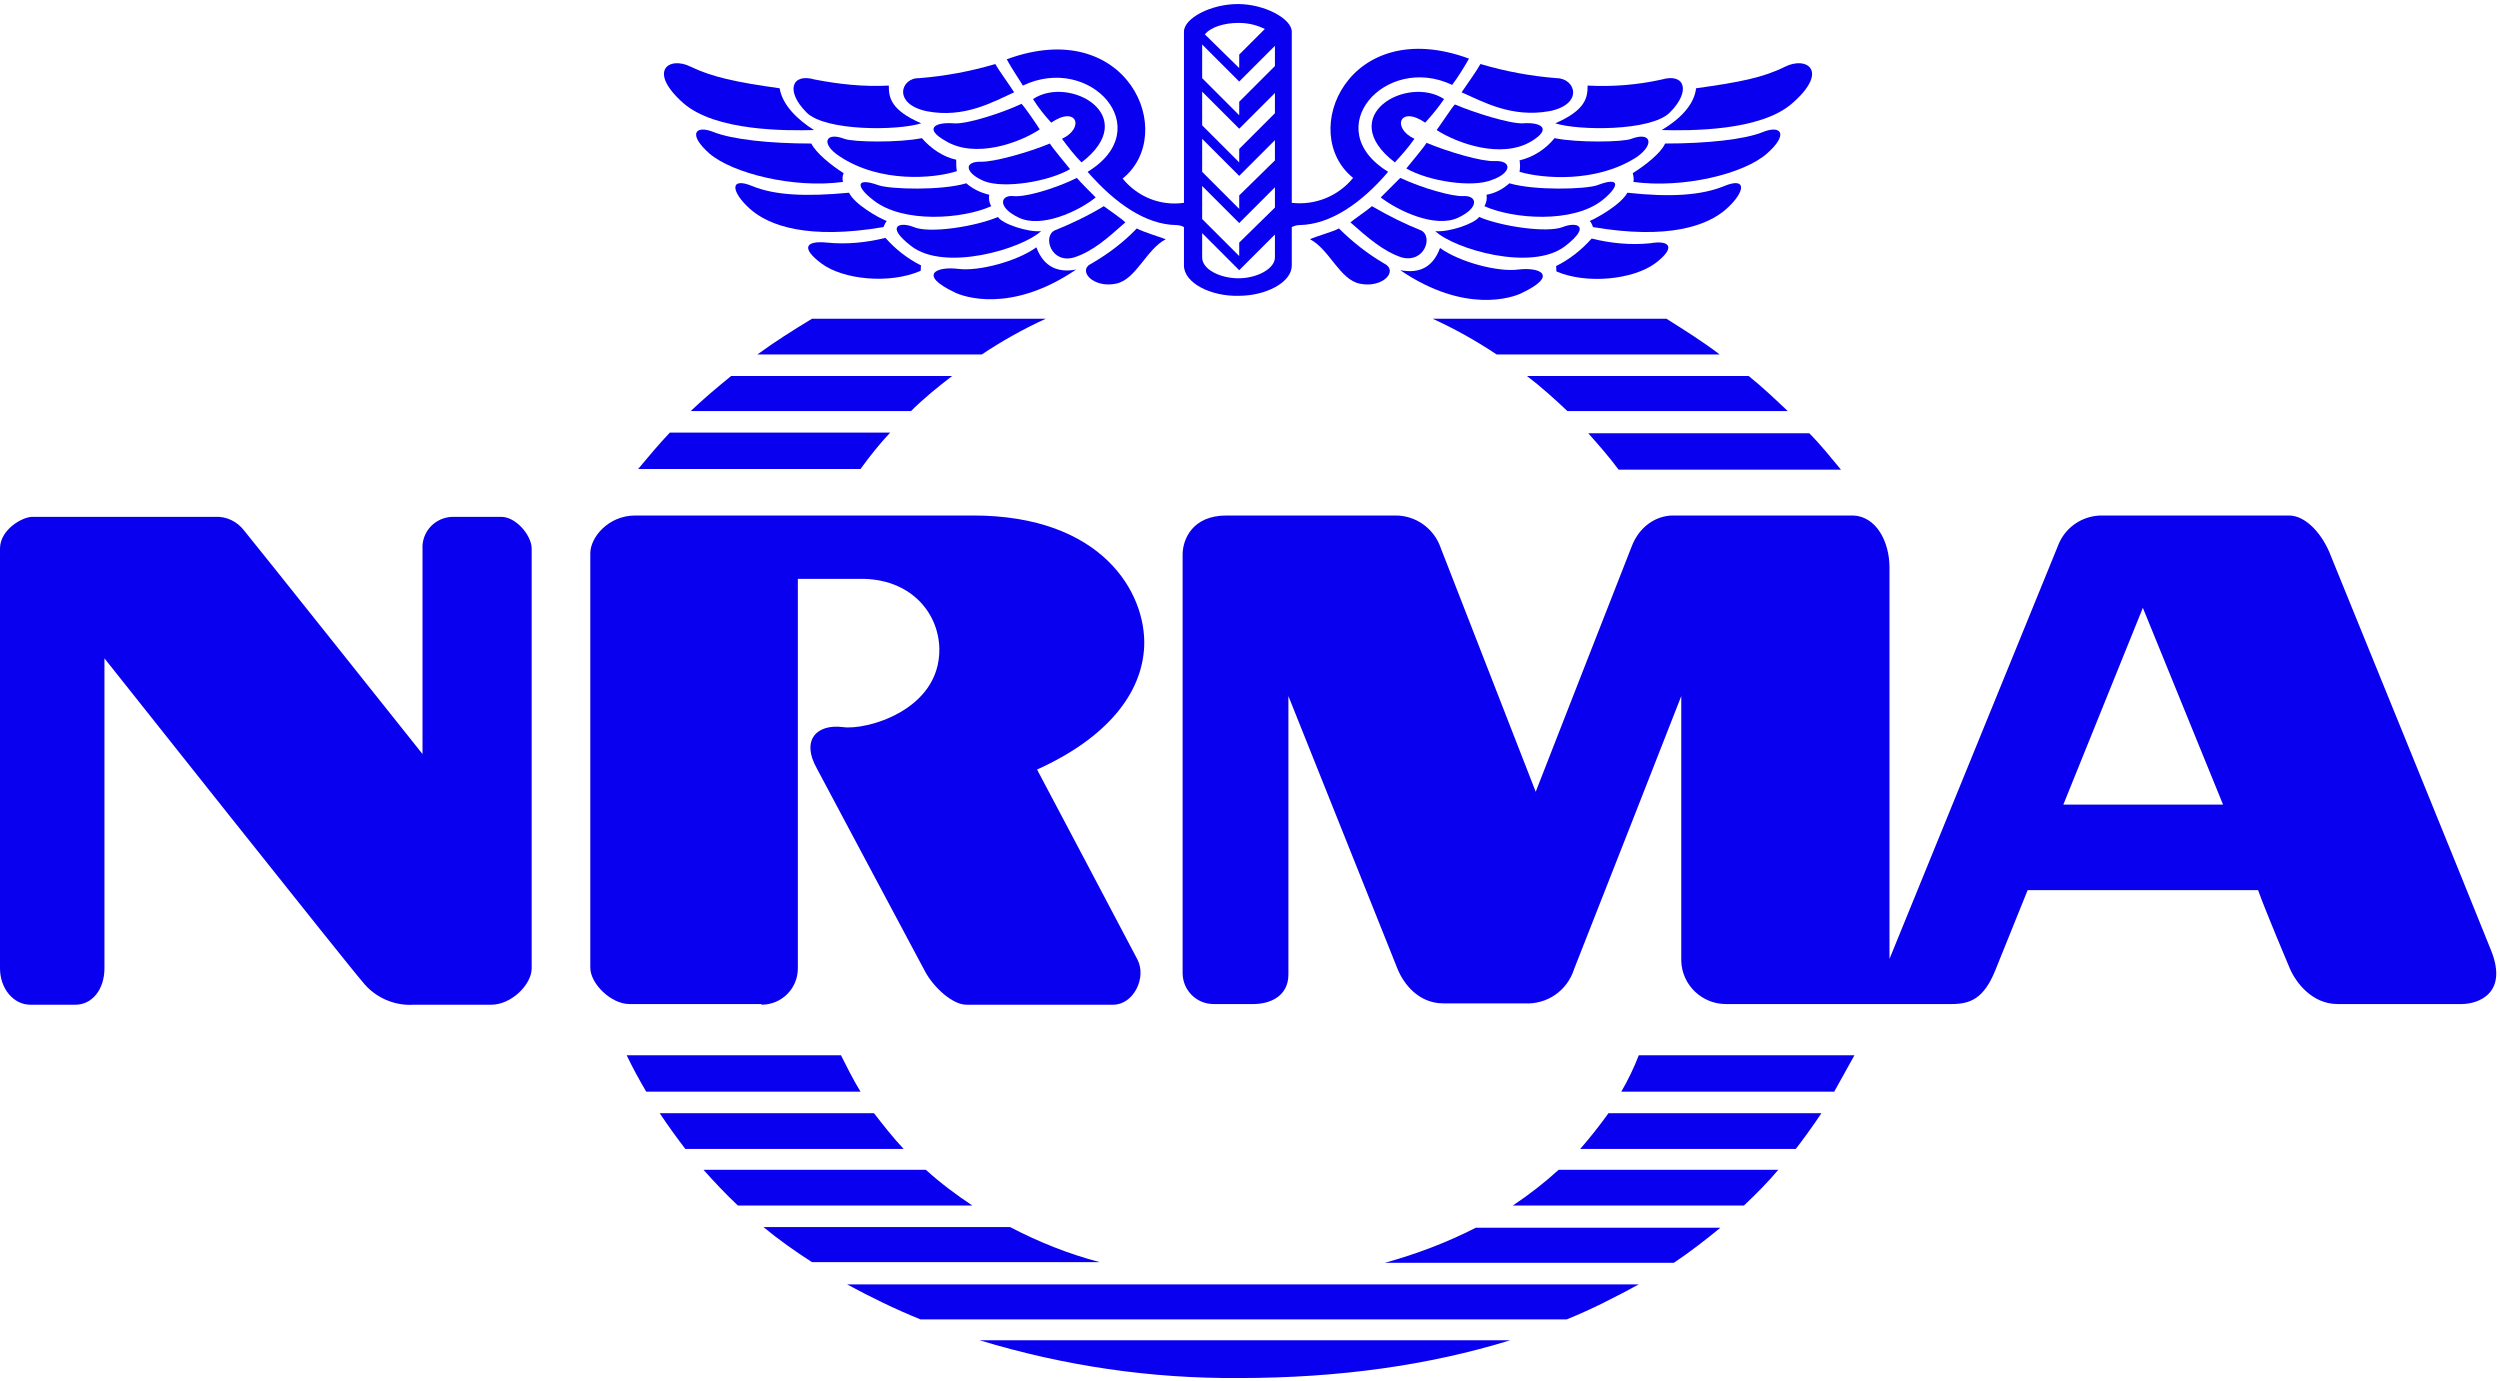
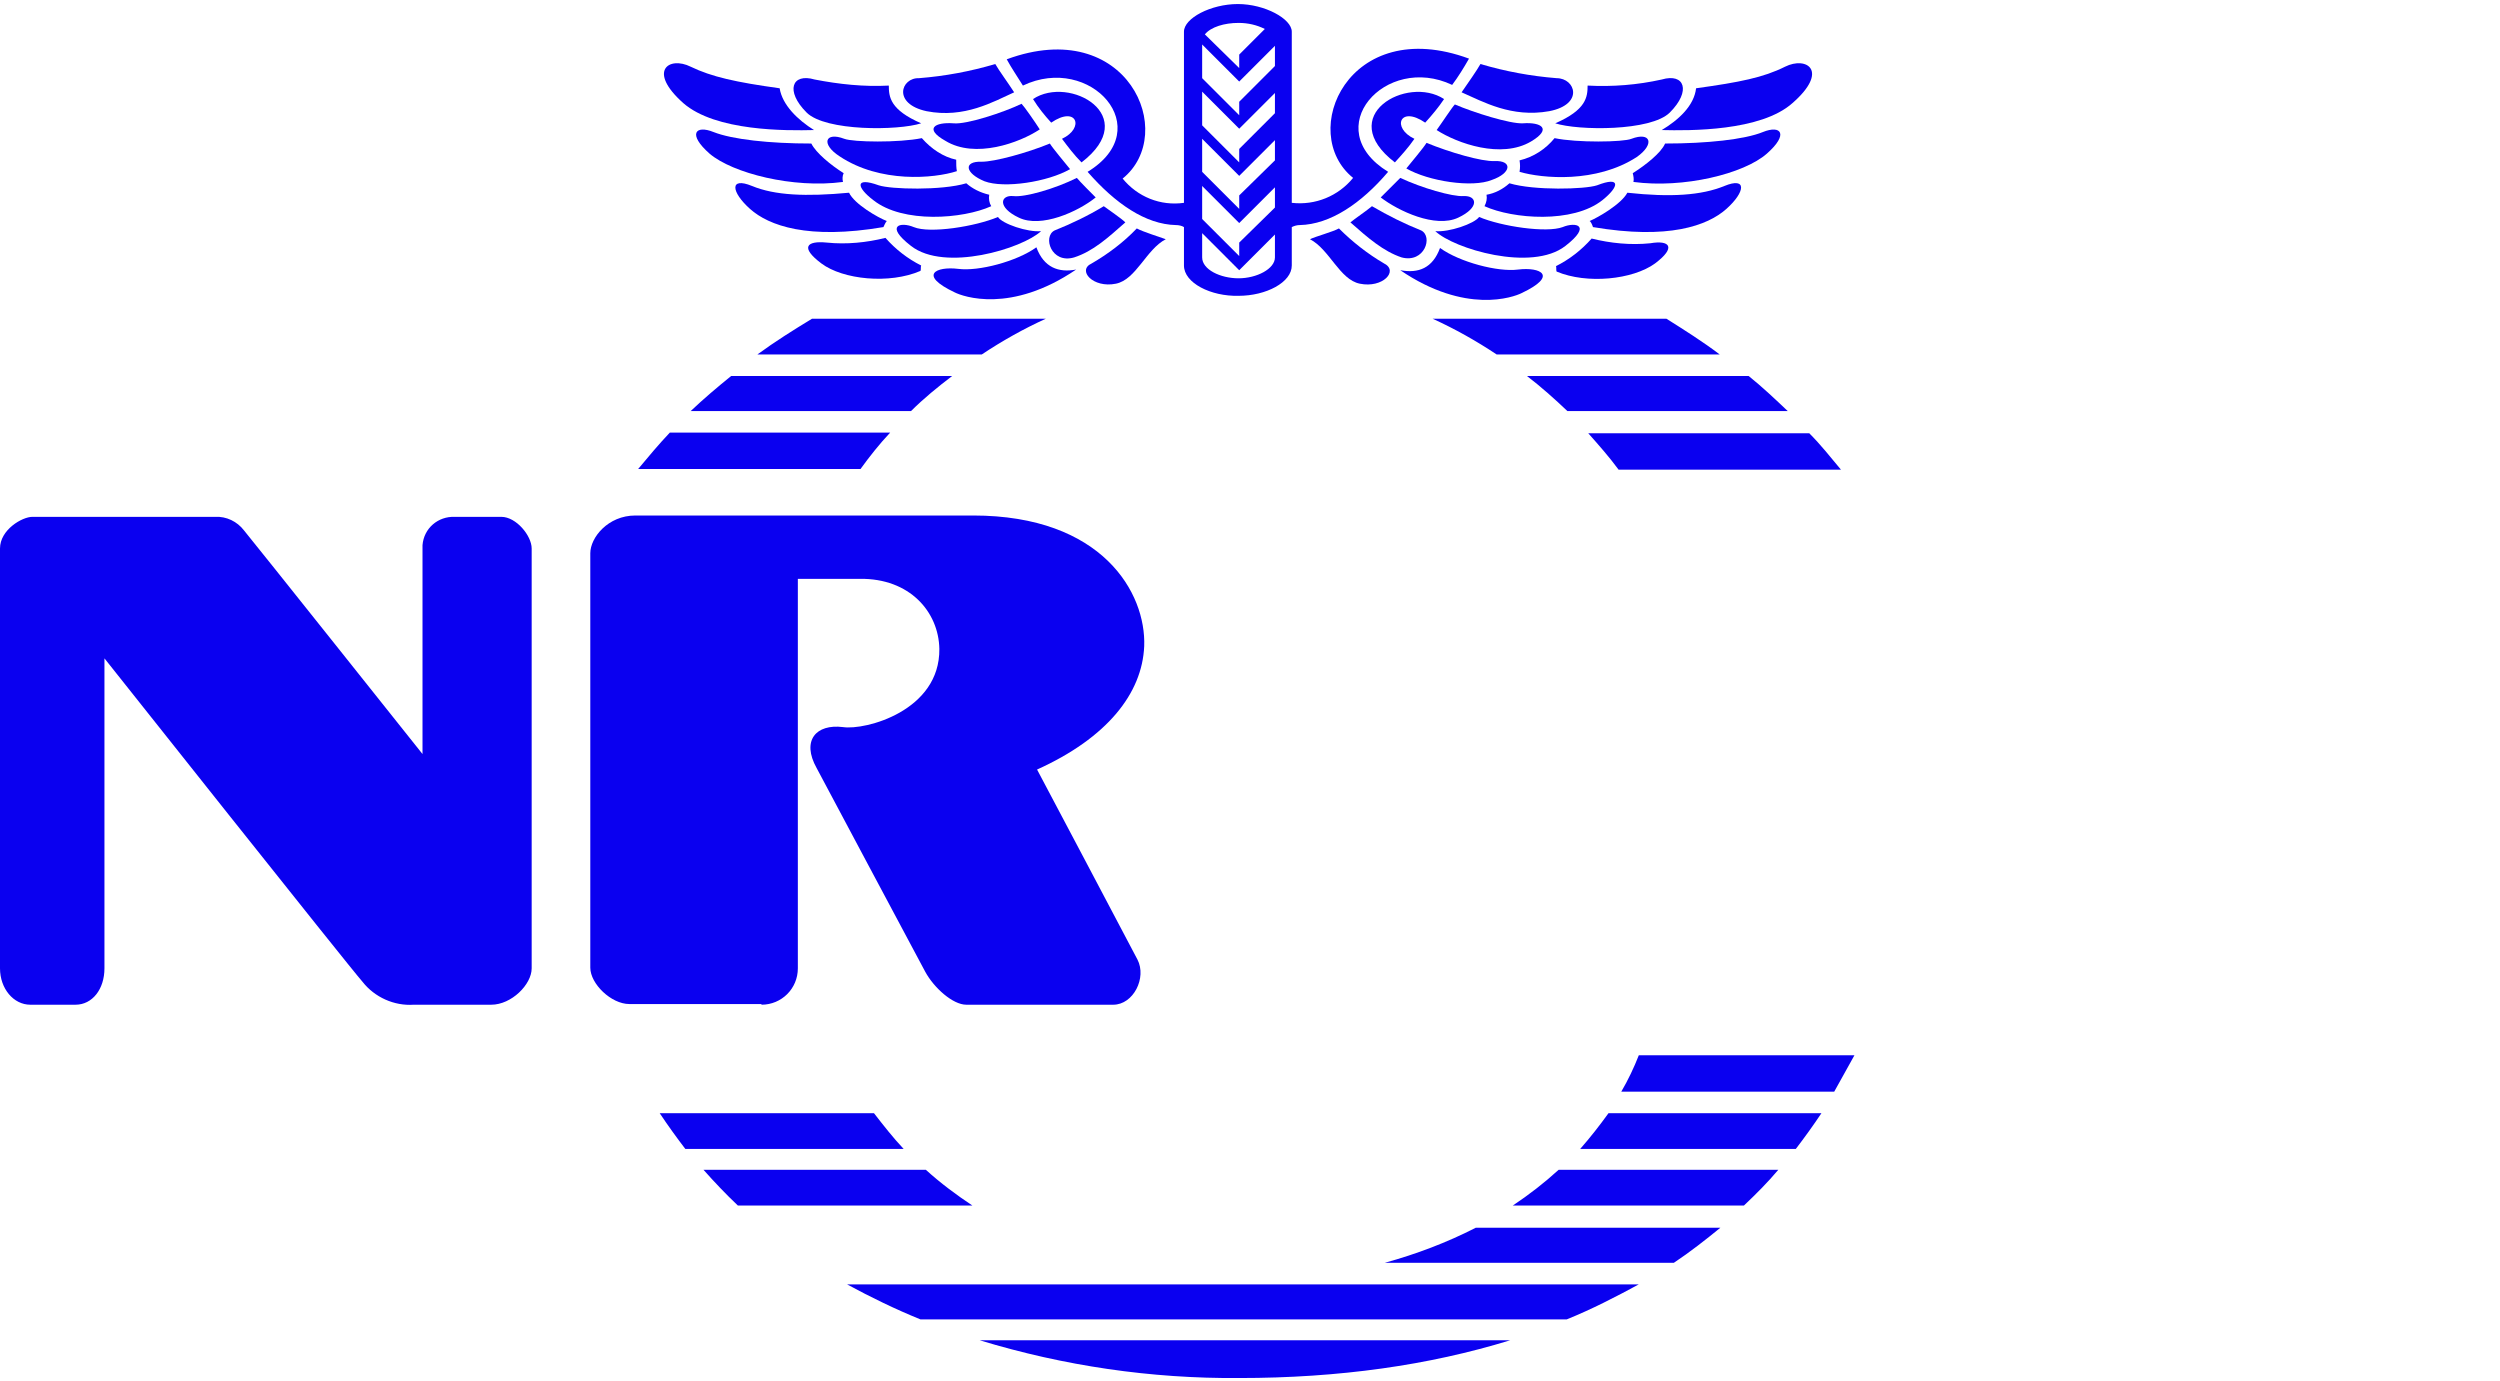
<svg xmlns="http://www.w3.org/2000/svg" width="371" height="205" viewBox="0 0 371 205" fill="none">
  <path d="M161.4 25.5C165.5 30.2 170 33.3 174.5 33.4C174.9 33.4 175.4 33.5 175.7 33.7V39.4C175.7 42 179.7 44 183.8 43.9C187.9 43.9 191.7 41.9 191.7 39.4V33.7C192.1 33.5 192.5 33.4 192.9 33.4C197.4 33.3 202 30.2 206 25.5C195.6 19.1 205.6 7.9 215.5 12.6C216.4 11.4 217.2 10.1 218 8.7C200.1 2.1 192.5 19.7 200.8 26.4C198.6 29.1 195.2 30.5 191.7 30.1V4.7C191.7 2.8 187.7 0.6 183.7 0.6C179.7 0.6 175.7 2.7 175.7 4.7V30.1C172.2 30.6 168.8 29.2 166.6 26.5C174.9 19.8 167.3 2.2 149.4 8.8C150.1 10.1 151 11.4 151.8 12.7C161.8 7.9 171.9 19.1 161.4 25.5ZM183.8 3.4C185.2 3.4 186.5 3.7 187.7 4.3L183.9 8.1V10.1L178.8 5.1C179.7 4 181.7 3.4 183.8 3.4ZM178.4 6.6L183.9 12.1L189.2 6.8V9.8L183.9 15.1V17.1L178.4 11.6V6.6ZM178.4 13.6L183.9 19.1L189.2 13.8V16.8L183.9 22.1V24.1L178.4 18.6V13.6ZM178.4 20.6L183.9 26.1L189.2 20.8V23.8L183.9 29V31L178.4 25.5V20.6ZM178.4 27.6L183.9 33.1L189.2 27.8V30.8L183.9 36V38L178.4 32.5V27.6ZM178.4 34.6L183.9 40.1L189.2 34.8V38.2C189.2 39.9 186.5 41.3 183.8 41.3C181.1 41.3 178.4 40 178.4 38.2V34.6Z" fill="#0A00F0" />
  <path d="M158.8 25.1C158 24.1 156.3 22.1 155.8 21.3C152.4 22.7 147.6 24 145.7 24C142.9 23.9 143.2 25.7 146.1 26.9C149 28 155.5 27 158.8 25.1Z" fill="#0A00F0" />
  <path d="M130.4 27.5C126.8 26.2 127.1 27.8 129.6 29.7C134 33.2 142.9 32.5 147.1 30.6C146.8 30.1 146.7 29.5 146.8 28.9C145.5 28.6 144.3 28 143.4 27.2C139.7 28.3 132.2 28.1 130.4 27.5Z" fill="#0A00F0" />
  <path d="M213 34.3C215.7 36.9 227.3 40.4 232.3 36.5C236.3 33.4 233.8 32.9 231.9 33.7C229.5 34.6 222.8 33.6 219.5 32.2C218.8 33.2 215 34.5 213 34.3Z" fill="#0A00F0" />
  <path d="M136.8 20.5C133.4 21.2 126.6 21.1 125.3 20.6C122.4 19.5 121.8 21.4 124.6 23.2C130.6 27.2 138.6 26.5 142 25.4C141.9 24.9 141.9 24.3 141.9 23.7C140 23.3 138.2 22.1 136.8 20.5Z" fill="#0A00F0" />
  <path d="M121.9 39.1C125.1 41.5 132 42.2 136.6 40.2C136.7 40 136.6 39.6 136.7 39.4C134.7 38.4 132.9 37 131.4 35.3C128.6 36 125.6 36.3 122.7 36C119.7 35.7 118.7 36.7 121.9 39.1Z" fill="#0A00F0" />
  <path d="M154.5 34.3C152.5 34.5 148.7 33.2 148.1 32.2C144.8 33.6 138 34.7 135.6 33.7C133.7 32.9 131.2 33.4 135.2 36.5C140.2 40.4 151.7 36.9 154.5 34.3Z" fill="#0A00F0" />
  <path d="M126 28.6C119.6 29.2 115 29 111.6 27.6C108.2 26.2 108.5 28.5 111.3 31C114.1 33.5 119.9 35.6 131.1 33.7C131.2 33.5 131.4 33 131.6 32.8C130.3 32.3 126.8 30.3 126 28.6Z" fill="#0A00F0" />
  <path d="M159.8 26.4C156.6 28 152.1 29.3 150.4 29.1C148.4 28.9 148 30.8 151.2 32.3C154.5 33.9 160 31.4 162.6 29.3C162 28.7 160.3 27 159.8 26.4Z" fill="#0A00F0" />
  <path d="M153.3 14.7C154.1 16 155 17.1 156 18.2C159.8 15.6 161 19 157.6 20.6C158.5 21.8 159.4 23 160.5 24.1C169.5 17.2 158.7 11.1 153.3 14.7Z" fill="#0A00F0" />
  <path d="M141.5 18.3C138.7 18.1 137.1 19.1 140.3 20.9C144.7 23.6 151.3 21.2 154.3 19.2C153.6 18.1 152 15.8 151.6 15.4C148.9 16.7 143.4 18.5 141.5 18.3Z" fill="#0A00F0" />
  <path d="M225.8 43.5C231.3 40.9 228.6 39.6 225.3 40C222.3 40.4 216.6 38.9 213.7 36.8C212.6 39.8 210.5 40.6 207.8 40.1C217.5 46.7 224.6 44.1 225.8 43.5Z" fill="#0A00F0" />
  <path d="M204.9 29.3C207.5 31.3 213 33.9 216.4 32.3C219.6 30.8 219.2 29 217.2 29.1C215.5 29.2 211 27.9 207.8 26.4C207.2 27 205.5 28.7 204.9 29.3Z" fill="#0A00F0" />
  <path d="M242.1 20.6C240.9 21.1 234 21.2 230.7 20.5C229.4 22.1 227.6 23.3 225.5 23.8C225.6 24.4 225.6 24.9 225.5 25.5C228.9 26.5 236.9 27.2 242.9 23.3C245.6 21.4 245 19.5 242.1 20.6Z" fill="#0A00F0" />
  <path d="M255.9 27.6C252.5 29 247.9 29.3 241.5 28.6C240.6 30.3 237.1 32.3 235.9 32.8C236.1 32.9 236.3 33.4 236.4 33.7C247.6 35.6 253.4 33.5 256.2 31C259 28.5 259.3 26.2 255.9 27.6Z" fill="#0A00F0" />
  <path d="M207 24.1C208 23 209 21.9 209.9 20.6C206.5 19 207.7 15.6 211.5 18.2C212.5 17.1 213.5 15.9 214.3 14.7C208.8 11.1 198 17.2 207 24.1Z" fill="#0A00F0" />
  <path d="M226 18.3C224.1 18.4 218.7 16.7 215.9 15.5C215.5 15.9 214 18.2 213.2 19.3C216.3 21.3 222.8 23.6 227.2 21C230.4 19.1 228.7 18.1 226 18.3Z" fill="#0A00F0" />
  <path d="M261.6 19.6C258.9 20.7 253.3 21.3 247.1 21.3C246.5 22.7 244.2 24.5 242.3 25.7C242.4 26.1 242.5 26.6 242.4 27C249.8 28 258.8 25.8 262.2 22.8C265.5 19.9 264.3 18.5 261.6 19.6Z" fill="#0A00F0" />
  <path d="M255.2 52.6C252.7 50.7 250 49 247.3 47.3H212.6C215.9 48.8 219.1 50.6 222.1 52.6H255.2Z" fill="#0A00F0" />
  <path d="M247.8 16.7C251 13.5 250 10.8 246.6 11.8C243 12.6 239.3 12.9 235.6 12.7C235.6 14.4 235.4 16.3 230.8 18.3C234.2 19.4 245 19.5 247.8 16.7Z" fill="#0A00F0" />
  <path d="M229.9 16.5C235.1 15.5 233.8 11.6 231 11.6C227.2 11.3 223.4 10.6 219.7 9.5C219.2 10.4 217.8 12.4 216.9 13.7C220.1 15.1 224.3 17.5 229.9 16.5Z" fill="#0A00F0" />
  <path d="M120.4 21.3C114.2 21.3 108.7 20.7 105.9 19.6C103.2 18.5 102 19.9 105.3 22.8C108.7 25.7 117.7 28 125.1 27C125 26.6 125 26.1 125.2 25.7C123.3 24.5 121.1 22.7 120.4 21.3Z" fill="#0A00F0" />
  <path d="M273.2 69.7C271.7 67.9 270.2 66 268.5 64.3H235.7C237.3 66.1 238.8 67.8 240.2 69.7H273.2Z" fill="#0A00F0" />
  <path d="M246.6 19.3C250.7 19.4 261.3 19.5 266 15.3C271.5 10.5 268.1 8.3 264.9 9.9C261.7 11.5 258.2 12.2 251.7 13.1C251.4 15.7 249.1 17.8 246.6 19.3Z" fill="#0A00F0" />
  <path d="M265.3 61C263.4 59.2 261.5 57.4 259.5 55.8H226.6C228.7 57.4 230.7 59.2 232.6 61H265.3Z" fill="#0A00F0" />
  <path d="M245.6 39.1C248.8 36.7 247.8 35.6 244.9 36.1C242 36.4 239 36.1 236.2 35.4C234.7 37.1 232.9 38.5 230.9 39.5C231 39.6 230.9 40.1 231 40.3C235.5 42.2 242.3 41.5 245.6 39.1Z" fill="#0A00F0" />
  <path d="M224.5 178.9H258.8C260.6 177.2 262.3 175.5 263.9 173.6H231.3C229.1 175.6 226.9 177.3 224.5 178.9Z" fill="#0A00F0" />
  <path d="M136.6 195.8H232.5C236.2 194.3 239.7 192.5 243.2 190.6H125.7C129.2 192.5 132.9 194.3 136.6 195.8Z" fill="#0A00F0" />
  <path d="M234.5 170.5H266.5C267.8 168.8 269.1 167 270.3 165.2H238.7C237.4 167 236 168.8 234.5 170.5Z" fill="#0A00F0" />
  <path d="M183.9 204.5C198.7 204.5 212.1 202.6 224.1 198.9H145.4C157.9 202.7 170.8 204.6 183.9 204.5Z" fill="#0A00F0" />
-   <path d="M149.9 182.1H113.3C115.6 184 118 185.7 120.5 187.3H163.2C158.6 186.1 154.1 184.3 149.9 182.1Z" fill="#0A00F0" />
  <path d="M240.6 162H272.2C273.2 160.2 274.2 158.4 275.2 156.6H243.2C242.5 158.4 241.6 160.3 240.6 162Z" fill="#0A00F0" />
  <path d="M135.2 61C137.1 59.1 139.2 57.4 141.3 55.8H108.5C106.4 57.5 104.4 59.2 102.5 61H135.2Z" fill="#0A00F0" />
  <path d="M210.9 34.2C208.4 33.2 206 32 203.6 30.6C202.9 31.2 201 32.5 200.4 33C203 35.3 205.3 37.3 208 38.2C211.4 39.1 212.7 35.1 210.9 34.2Z" fill="#0A00F0" />
-   <path d="M345.9 82.5C344.7 79.3 342.2 76.5 339.7 76.5H311.9C309 76.5 306.4 78.3 305.4 81C304 84.4 280.4 142.3 280.4 142.3V84.2C280.4 80.5 278.5 76.5 274.8 76.5H248.3C245.7 76.5 243.2 78.2 242.1 81.2C240.9 84.2 227.9 117.5 227.9 117.5L213.8 81.3C212.8 78.4 210.1 76.5 207.1 76.5H182C176.9 76.5 175.5 80.1 175.5 82.3V144.4C175.5 146.9 177.5 149 180.1 149H186C188.4 149 191.2 147.9 191.2 144.6V103.3L207.4 143.8C208.3 146 210.5 148.9 214.2 148.9H226.2C229.6 149.1 232.6 147 233.6 143.8C235.4 139.3 249.5 103.3 249.5 103.3V142.6C249.6 146.2 252.6 149 256.1 149H289.6C292.4 149 294.4 148.2 296.1 144C297.8 139.8 300.9 132.1 300.9 132.1H335.1C336.2 135.2 339.8 143.7 339.8 143.7C340.7 145.8 343.1 149 346.9 149H365.3C367.8 149 372.2 147.4 369.7 141.1C367.2 134.8 345.9 82.5 345.9 82.5ZM306.2 119.4L318 90.2L329.9 119.4H306.2Z" fill="#0A00F0" />
  <path d="M137.4 173.6H104.4C106 175.4 107.7 177.2 109.5 178.9H144.3C141.9 177.3 139.6 175.6 137.4 173.6Z" fill="#0A00F0" />
  <path d="M198.7 33.9C197.8 34.4 195.2 35.1 194.4 35.5C197.3 37 198.8 41.5 201.8 42.1C205.2 42.8 207.6 40.2 205.4 39.1C203 37.7 200.7 35.9 198.7 33.9Z" fill="#0A00F0" />
  <path d="M221.8 23.9C219.9 24 215.1 22.6 211.7 21.2C211.2 22 209.5 24 208.7 25C212 26.9 218.5 27.9 221.4 26.7C224.3 25.7 224.5 23.8 221.8 23.9Z" fill="#0A00F0" />
  <path d="M220.3 30.6C224.5 32.5 233.4 33.2 237.8 29.7C240.3 27.7 240.6 26.1 237 27.5C235.2 28.1 227.7 28.3 224 27.2C223 28.1 221.8 28.7 220.6 28.9C220.7 29.5 220.6 30 220.3 30.6Z" fill="#0A00F0" />
  <path d="M205.5 187.4H248.4C250.8 185.8 253.1 184 255.3 182.2H219C214.7 184.4 210.2 186.1 205.5 187.4Z" fill="#0A00F0" />
  <path d="M136.7 18.3C132.1 16.3 131.9 14.4 131.9 12.7C128.2 12.9 124.5 12.5 120.9 11.8C117.5 10.8 116.5 13.5 119.7 16.7C122.5 19.5 133.3 19.4 136.7 18.3Z" fill="#0A00F0" />
  <path d="M137.5 16.5C143.1 17.6 147.4 15.1 150.5 13.7C149.6 12.3 148.2 10.4 147.7 9.5C144 10.6 140.2 11.3 136.4 11.6C133.7 11.5 132.4 15.4 137.5 16.5Z" fill="#0A00F0" />
  <path d="M163.8 30.6C161.5 32 159 33.2 156.5 34.2C154.7 35.1 156 39.2 159.4 38.2C162.2 37.3 164.4 35.3 167 33C166.4 32.4 164.6 31.2 163.8 30.6Z" fill="#0A00F0" />
  <path d="M165.6 42.1C168.6 41.5 170.1 37 173 35.5C172.2 35.2 169.6 34.4 168.7 33.9C166.7 36 164.4 37.7 162 39.1C159.8 40.1 162.2 42.8 165.6 42.1Z" fill="#0A00F0" />
  <path d="M153.8 36.7C150.9 38.8 145.2 40.3 142.2 39.9C138.9 39.5 136.2 40.8 141.7 43.4C142.9 44 150 46.6 159.7 40C157.1 40.5 154.9 39.7 153.8 36.7Z" fill="#0A00F0" />
  <path d="M155.2 47.3H120.5C117.7 49 115 50.7 112.4 52.6H145.7C148.7 50.6 151.9 48.8 155.2 47.3Z" fill="#0A00F0" />
-   <path d="M124.8 156.6H93C93.9 158.5 94.9 160.3 95.9 162H127.7C126.6 160.2 125.7 158.4 124.8 156.6Z" fill="#0A00F0" />
  <path d="M113 149.1C116 149.1 118.4 146.7 118.4 143.7V85.9C122 85.9 125.3 85.9 127.6 85.9C135 85.8 139.3 90.8 139.4 96.3C139.5 105.5 128.4 108.4 125.1 107.9C121.1 107.4 118.9 109.9 121.2 114C121.2 114 136 141.8 137.3 144.2C138.6 146.6 141.4 149.1 143.4 149.1H165.2C168.2 149.1 170.2 145.1 168.8 142.4C167.4 139.7 153.9 114.2 153.9 114.2C164.3 109.5 169.5 102.9 169.8 95.9C170.1 88 163.6 76.5 144.4 76.5H136.8C136.8 76.5 97.3 76.5 94.3 76.5C90.2 76.5 87.6 79.8 87.6 82.1V143.6C87.6 146 90.7 149 93.4 149H113V149.1Z" fill="#0A00F0" />
  <path d="M129.7 165.2H97.9C99.1 167 100.4 168.8 101.7 170.5H134.1C132.5 168.8 131.1 167 129.7 165.2Z" fill="#0A00F0" />
  <path d="M74.4 76.7H67.5C65 76.6 62.9 78.4 62.7 80.9C62.7 81.1 62.7 81.2 62.7 81.4C62.7 84.5 62.7 111.9 62.7 111.9C62.7 111.9 37.3 80 36.2 78.7C35.2 77.4 33.6 76.6 31.9 76.7H4.8C3.3 76.7 0 78.6 0 81.4V143.7C0 146.7 2 149.1 4.5 149.1H11.2C13.7 149.1 15.5 146.8 15.5 143.7V97.7C15.5 97.7 52 143.7 53.8 145.7C55.6 148 58.5 149.3 61.4 149.1H72.9C75.9 149.1 78.9 146.1 78.9 143.7C78.9 140.8 78.9 82.8 78.9 81.4C78.9 79.5 76.6 76.7 74.4 76.7Z" fill="#0A00F0" />
  <path d="M101.4 15.3C106.2 19.5 116.7 19.4 120.8 19.3C118.4 17.8 116.1 15.6 115.7 13.1C109.2 12.2 105.6 11.4 102.5 9.9C99.3 8.3 96 10.5 101.4 15.3Z" fill="#0A00F0" />
  <path d="M132.1 64.2H99.4C97.7 66 96.2 67.8 94.7 69.6H127.7C129 67.8 130.5 65.9 132.1 64.2Z" fill="#0A00F0" />
</svg>